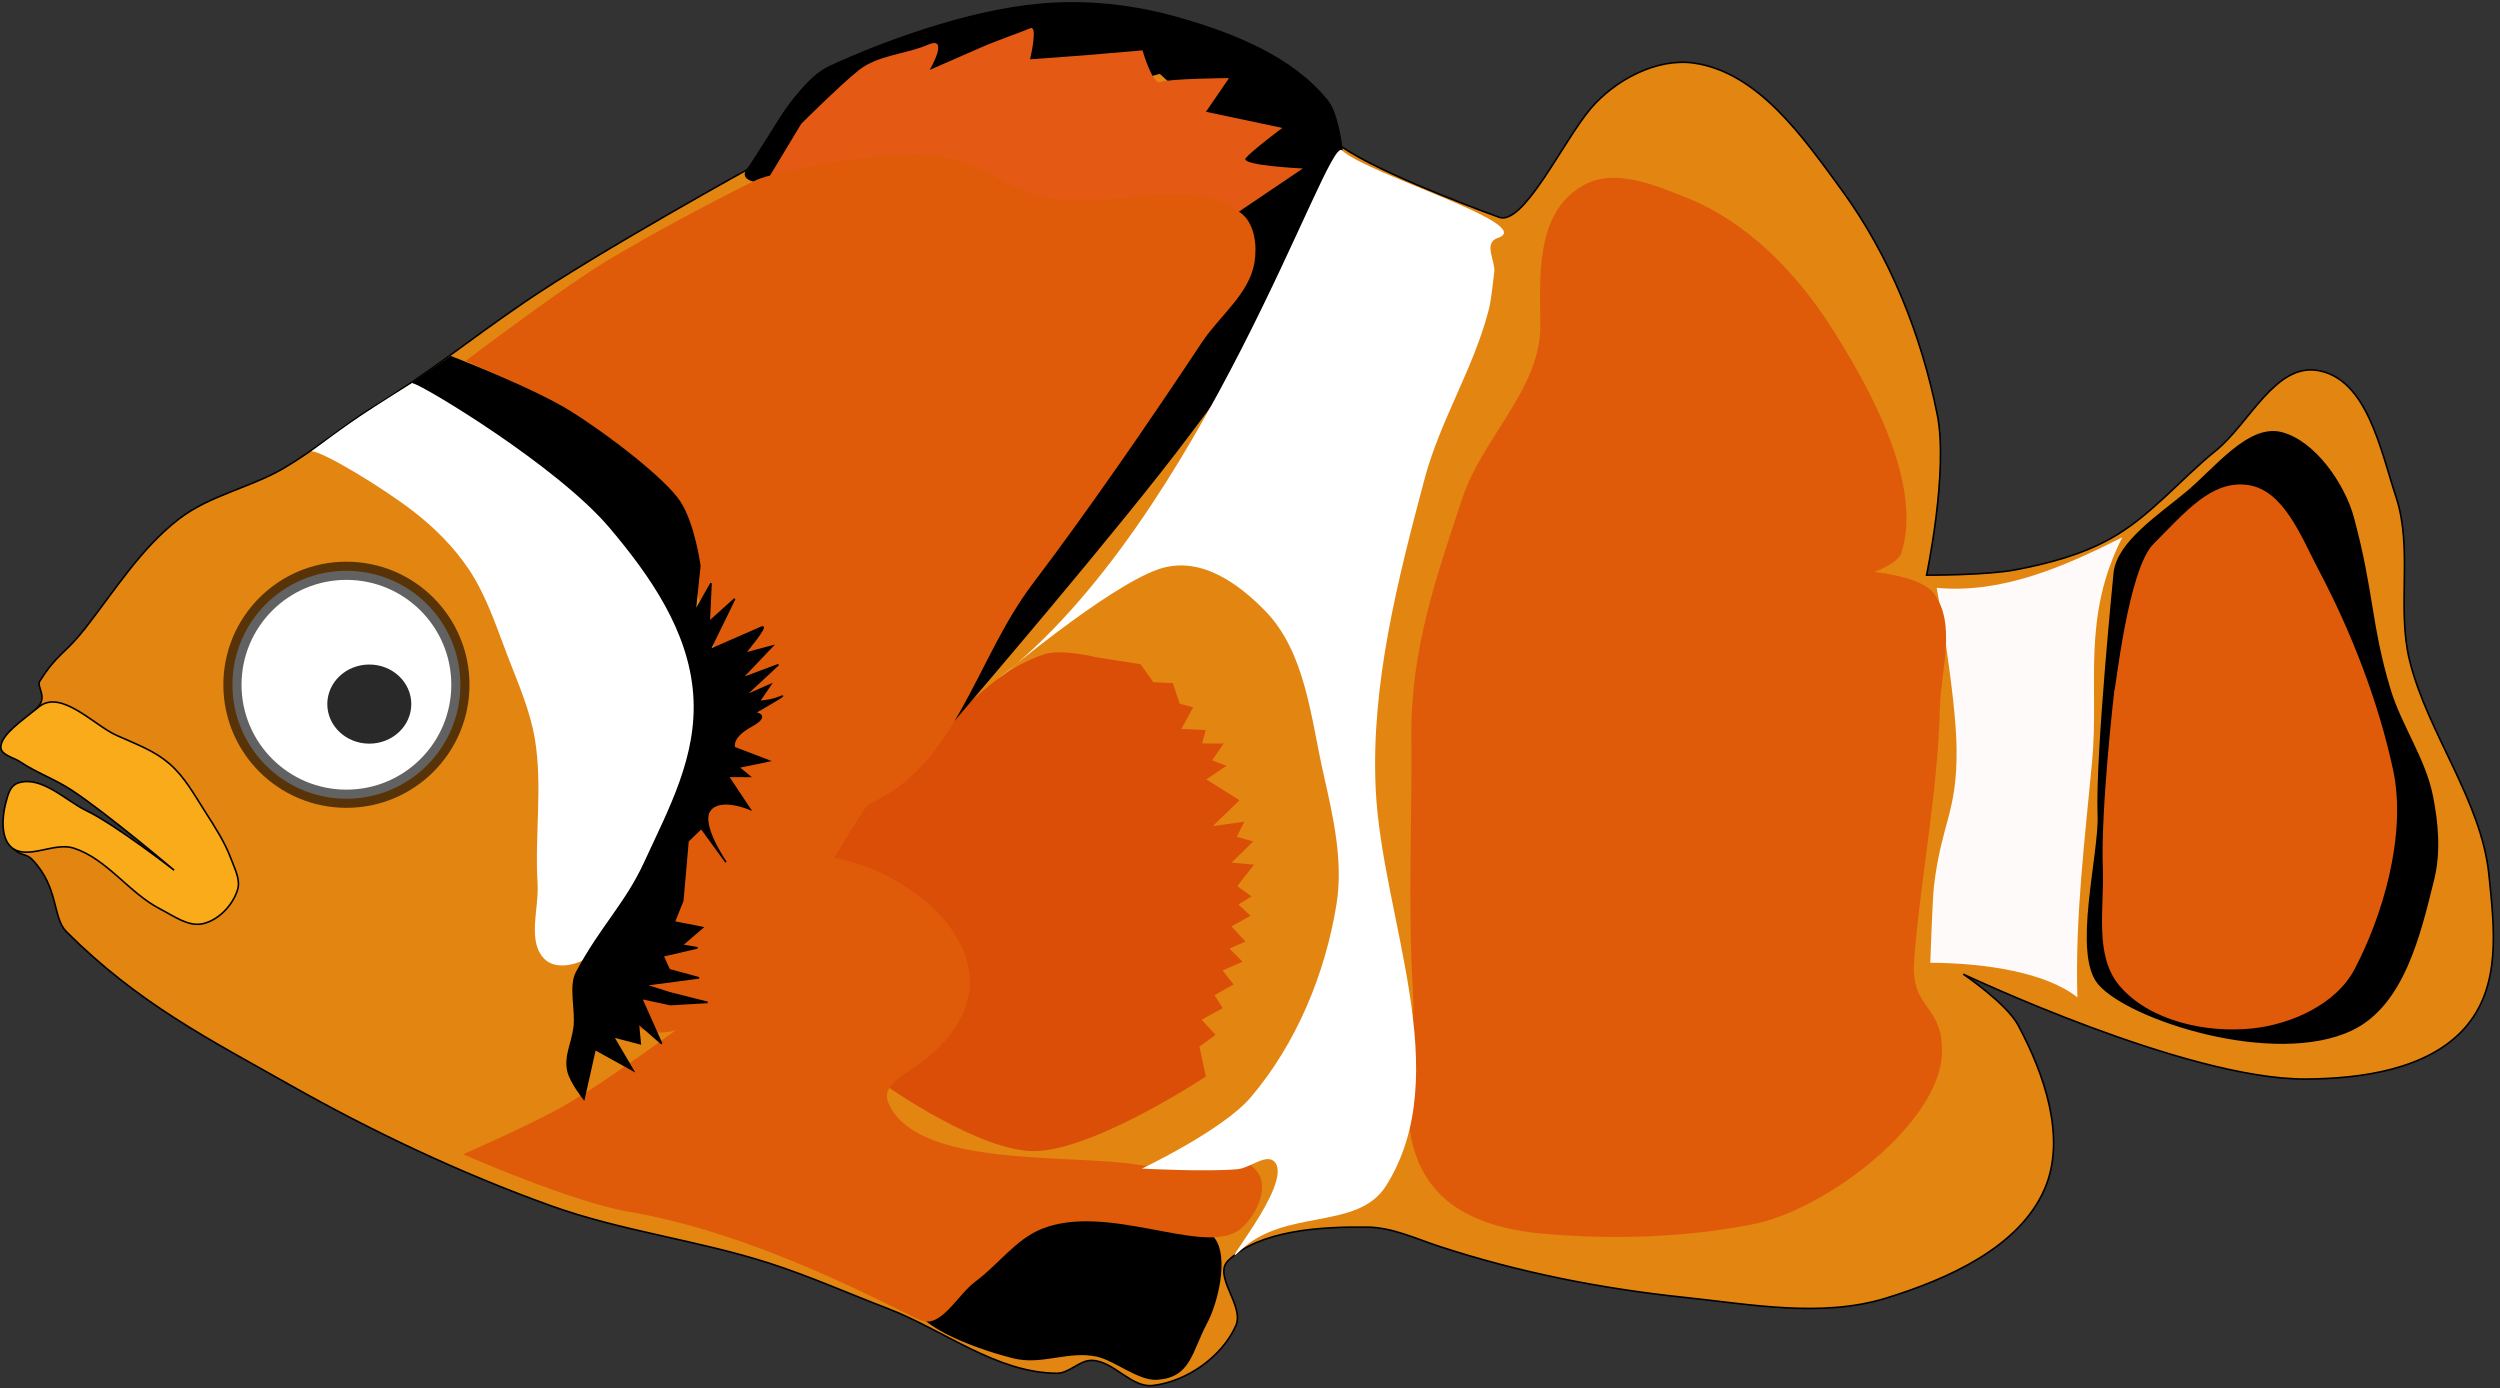
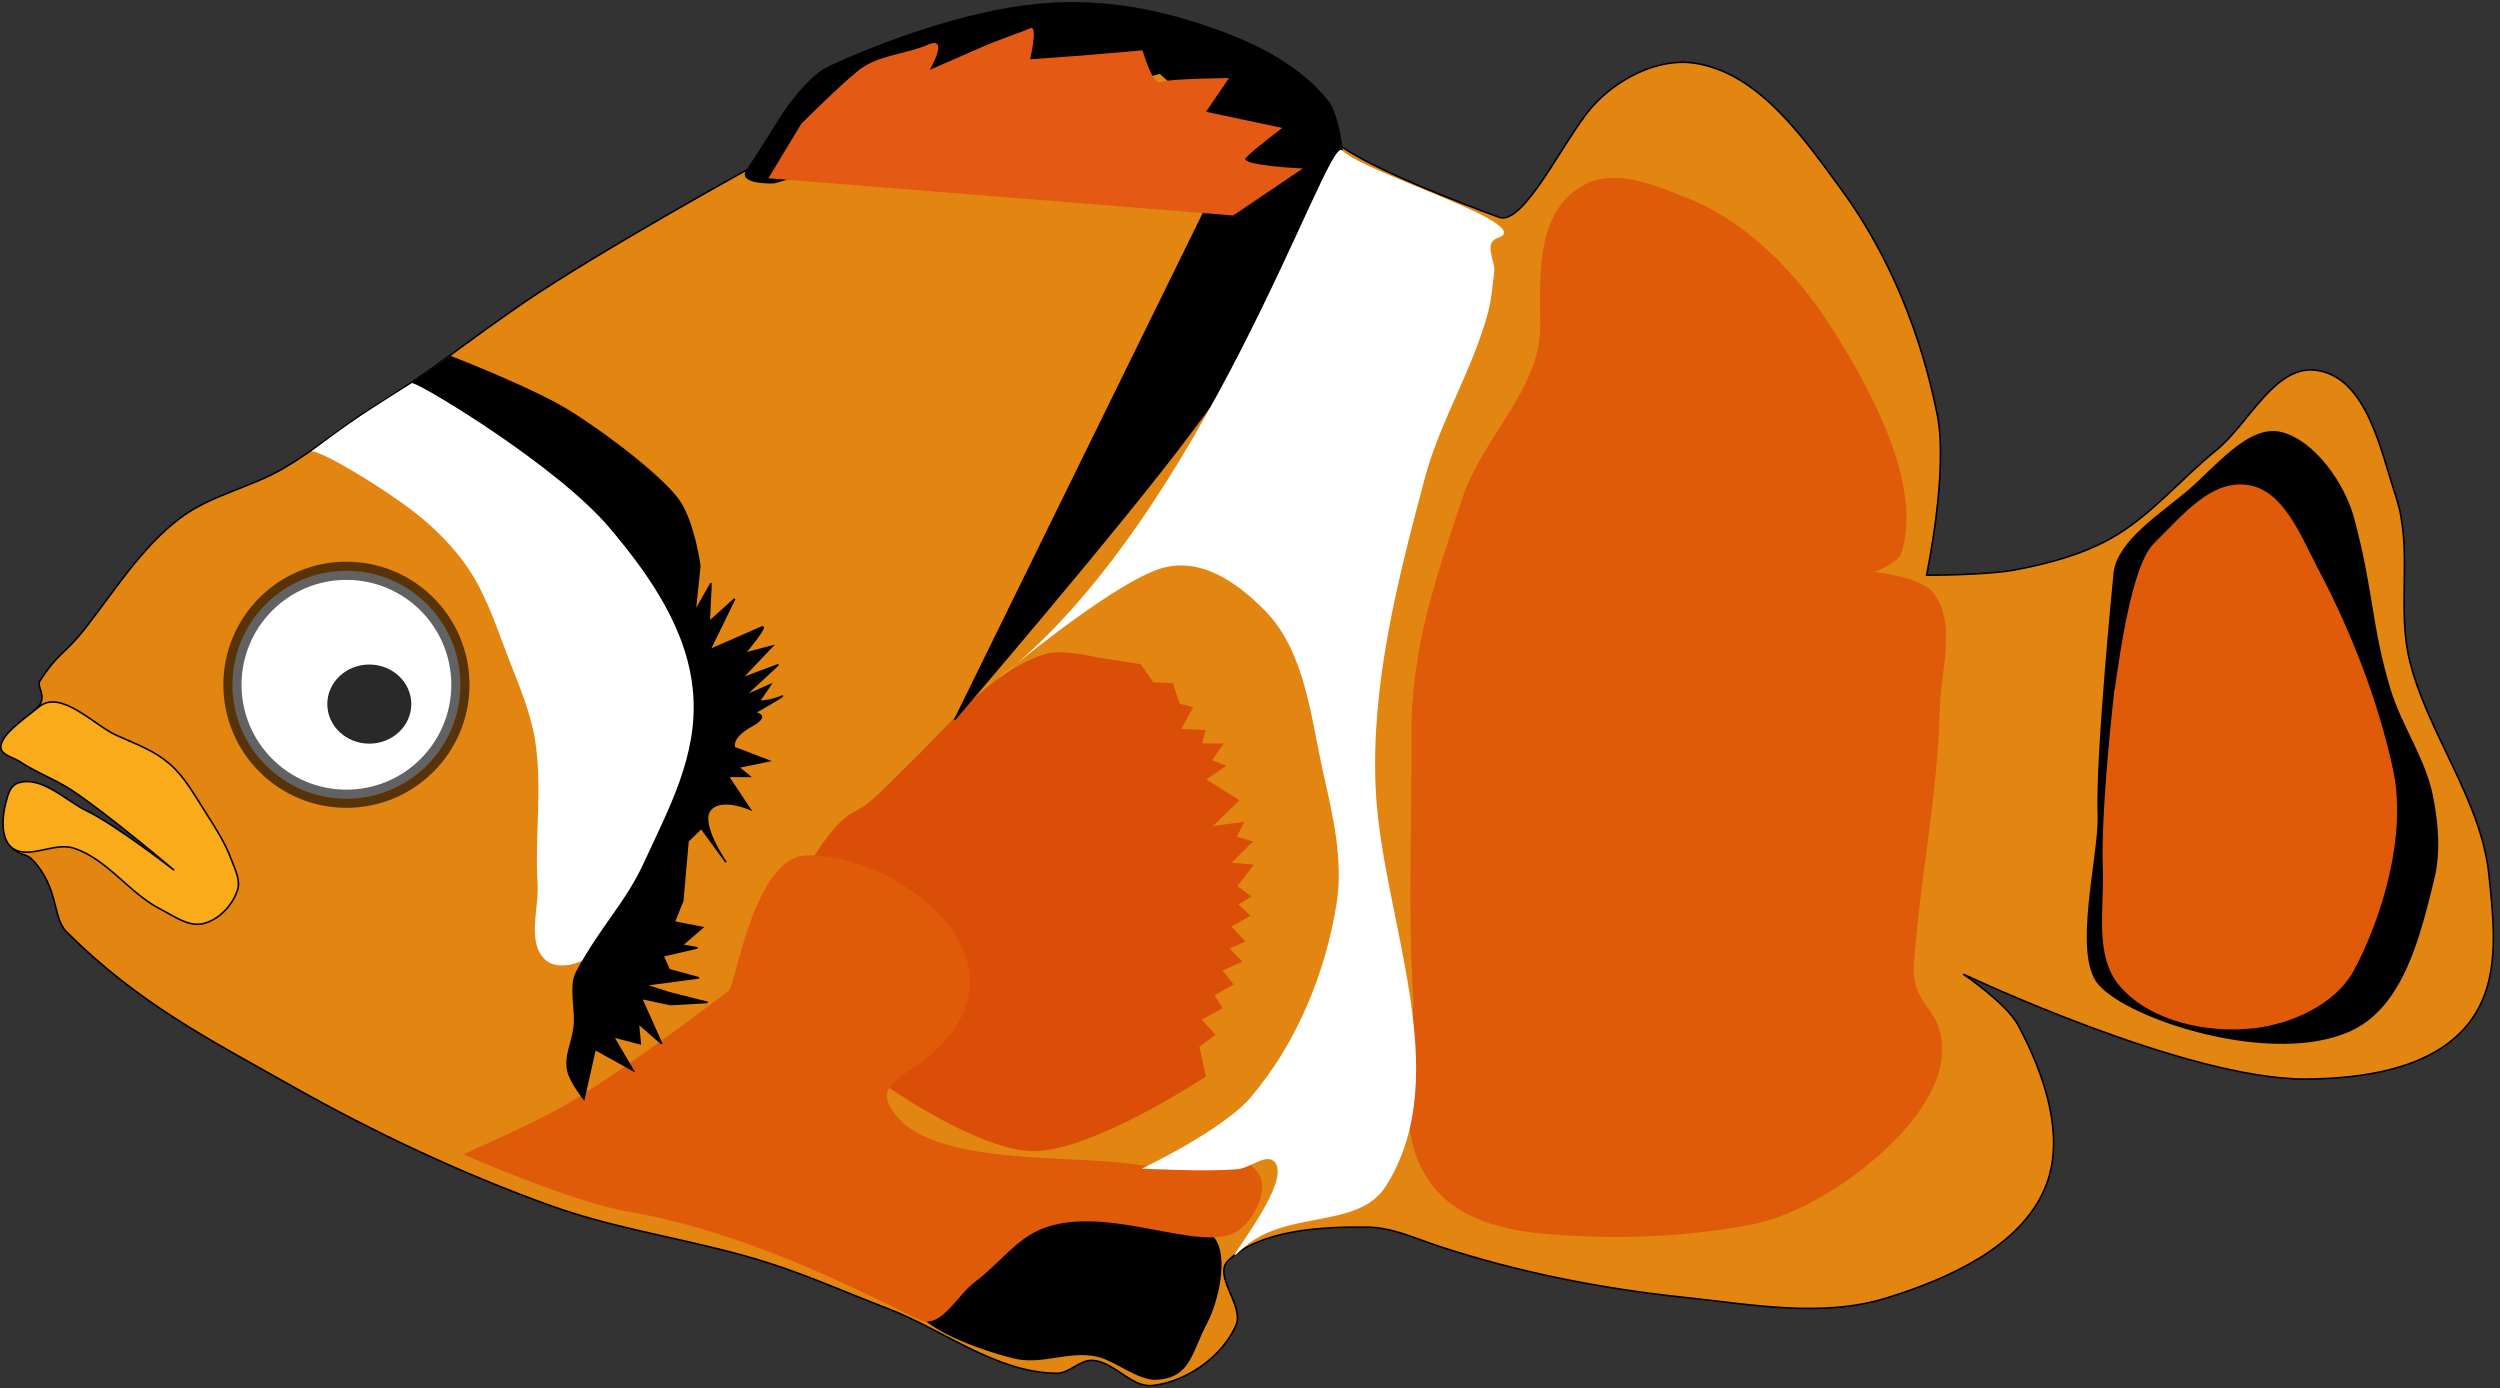
<svg xmlns="http://www.w3.org/2000/svg" viewBox="0 0 751 417">
  <rect x="0" y="0" width="751" height="417" fill="#333333" stroke="none" />
  <g label="Layer 1">
-     <path transform="translate(-18.764 -66.222) matrix(1 0 0 1 0 -452.36)" d="m119.72 679.01c-7.241-0.288-15.502 0.707-21.074 5.293-5.772 4.752-9.293 12.817-9.425 20.246-0.107 6.053 2.89 12.35 7.09 16.752 4.838 5.072 11.986 8.503 19 9.179 5.796 0.559 12.069-1.202 16.885-4.443 4.149-2.791 8.033-8.233 9.725-12.907 2.22-6.131 1.377-14.128-1.07-20.174-2.271-5.61-6.779-7.741-12.007-10.865-2.751-1.644-5.913-2.955-9.125-3.083z" fill="#fde239" fill-rule="evenodd" stroke="#000" stroke-width=".486px" label="Layer 1" />
    <path transform="translate(-18.764 -66.222) matrix(1 0 0 1 0 -452.36)" d="m245.68 568.18s-47.022 25.888-69.541 41.296c-18.405 12.593-27.473 20.558-46.632 32.26-5.948 3.633-16.711 12.398-25.703 17.61-9.991 5.792-22.071 8.052-31.216 15.082-11.49 8.833-19.346 21.54-28.255 32.923-6.236 7.968-8.161 7.277-13.591 15.804-1.057 1.659 2.104 4.411-0.268 7.458-2.854 3.666-11.139 7.812-10.25 11.678 0.47 2.044 2.606 4.721 5.446 5.073 6.851 0.849 49.75 33.773 48.798 34.808 0.445-0.435-46.936-34.043-52.1-26.222-3.05 4.618-3.41 12.985-0.621 16.44 3.086 3.822 4.499 2.132 6.731 4.449 8.005 8.312 6.022 17.423 10.233 21.628 21.717 21.688 43.261 32.509 66.926 45.91 24.713 13.995 51.346 26.606 78.499 36.381 21.307 7.671 44.175 10.355 65.737 17.294 12.038 3.874 23.613 9.037 35.42 13.555 16.99 6.502 32.754 19.404 50.97 19.506 3.718 0.021 6.73-3.928 10.447-3.865 6.639 0.113 11.814 8.317 18.407 7.535 10.204-1.209 20.784-8.671 24.903-17.989 2.657-6.011-7.04-14.973-2.292-19.551 9.385-9.049 27.524-10.224 41.888-10.029 7.377 0.1 14.461 3.466 21.362 5.732 23.751 7.797 48.571 12.715 73.455 15.333 20.213 2.127 41.577 6.237 60.98 0.24 18.473-5.71 40.063-15.251 47.607-32.889 6.534-15.277-0.167-34.482-8.038-49.129-3.531-6.571-16.45-15.281-16.45-15.281s66.986 31.714 102.88 31.51c16.683-0.095 36.562-2.839 47.641-15.185 11.14-12.414 9.069-29.852 7.363-46.369-2.288-22.144-18.45-42.474-23.788-64.097-3.949-15.997 1.057-33.58-4.101-49.237-4.641-14.091-8.664-35.347-23.406-37.951-12.875-2.275-20.636 15.912-30.766 24.1-10.722 8.666-19.674 19.802-31.76 26.483-8.725 4.824-18.658 7.433-28.473 9.297-8.729 1.657-26.616 1.595-26.616 1.595s6.606-31.269 3.212-48.25c-4.788-23.955-14.264-47.735-28.739-67.511-11.459-15.656-24.906-35.172-44.22-38.054-11.226-1.675-23.835 5.039-31.147 13.634-8.344 9.808-20.387 35.797-27.735 32.586 0 0-30.642-11.033-44.441-19.419-16.474-10.012-27.505-27.972-44.888-36.344-11.229-5.408-24.075-7.818-36.56-8.094-13.711-0.304-27.393 3.145-40.511 7.102-14.827 4.473-30.811 8.572-42.527 18.616-6.774 5.807-14.272 22.549-14.272 22.549z" fill="#e28611" fill-rule="evenodd" stroke="#000" stroke-width=".486px" label="Layer 1" />
-     <path transform="translate(-18.764 -66.222) matrix(1 0 0 1 0 -452.36)" d="m600.56 695.17s5.766 32.25 5.957 48.181c0.233 19.423-4.471 22.053-6.782 41.342-0.442 3.692-1.112 23.102-1.112 23.102 16.898 0.073 34.984 3.028 44.194 10.408-0.746-24.195 2.36-48.446 4.44-71.179 2.071-22.637-3.238-42.957 9.067-67.05-17.072 8.627-36.059 17.058-55.763 15.196z" fill="#fffafa" fill-rule="evenodd" stroke-width=".486px" label="Layer 1" />
    <path transform="translate(-18.764 -66.222) matrix(1 0 0 1 0 -452.36)" d="m704.09 648.61c-9.798-2.499-19.8 10.646-28.347 17.792-8.293 6.933-20.516 14.858-21.793 23.951 0 0-5.528 55.298-4.835 73.067 0.464 11.893-7.618 41.584 0.117 50.697 9.049 10.662 52.736 24.827 75.94 13.808 15.573-7.396 20.478-28.542 24.585-45.147 2.006-8.108 1.272-16.849-0.358-25.039-2.242-11.262-9.47-21.183-12.741-32.044-5.861-19.467-4.918-28.944-10.979-51.515-2.695-10.037-11.602-23.021-21.587-25.568z" fill-rule="evenodd" stroke="#000" stroke-width=".486px" label="Layer 1" />
    <path transform="translate(-18.764 -66.222) matrix(1 0 0 1 0 -452.36)" d="m693.85 664.01c-10.971-1.414-18.864 8.339-28.347 17.792-7.785 7.76-11.487 44.428-11.864 44.464 0 0-4.114 35.47-3.421 53.238 0.464 11.893-2.678 26.239 5.057 35.352 9.049 10.662 26.153 14.385 40.143 12.905 11.794-1.248 25.228-7.328 30.755-17.716 8.286-15.573 16.006-40.421 11.68-60.398-4.424-20.432-12.502-41.308-22.414-60.07-5.199-9.842-10.459-24.134-21.587-25.568z" fill="#df5b09" fill-rule="evenodd" stroke="#000" stroke-width=".486px" label="Layer 1" />
    <path transform="translate(-18.764 -66.222) matrix(1 0 0 1 0 -452.36)" d="m589.94 684.69c6.576-20.659-9.48-49.707-21.192-68.004-10.762-16.813-25.719-31.733-43.193-38.657-9.883-3.916-21.551-8.99-30.998-3.862-14.954 8.117-13.105 28.598-13.088 42.476 0.022 18.757-17.481 33.607-23.38 51.497-7.665 23.247-15.568 45.112-15.346 71.771 0.212 25.448-1.085 50.943 0.461 76.346 1.218 20.021-7.427 43.247 6.933 59.779 7.629 8.782 20.448 12.119 32.103 13.148 20.999 1.852 42.5 1.202 63.18-2.85 21.773-4.266 55.854-30.218 56.689-51.089 0.61-15.256-9.521-12.976-8.334-28.199 1.972-25.277 7.112-50.328 7.718-75.674 0.276-11.554 5.105-25.35-1.866-34.622-3.78-5.027-17.877-6.35-17.877-6.35s7.186-2.559 8.19-5.711z" fill="#df5b09" fill-rule="evenodd" stroke-width="1px" label="Layer 1" />
    <path transform="translate(-18.764 -66.222) matrix(1 0 0 1 0 -452.36)" d="m284.68 844.54s28.859 20.422 45.384 19.825c18.155-0.656 50.947-22.411 50.947-22.411l-1.946-8.961 4.861-3.545-4.181-4.549 6.324-3.477-2.454-3.887 5.725-3.215-3.317-4.218 5.99-2.622-3.916-3.956 4.792-2.098-4.181-4.549 5.725-3.215-3.651-3.363 3.928-2.428-4.25-3.101 4.999-6.441-6.715-0.604 6.462-6.373-4.918-1.391 2.269-4.537-9.445 1.3 7.994-7.752-9.964-6.27 6.059-4.07-4.319-1.653 3.467-5.062-6.45-0.011 1.071-4.013-7.314-0.342 3.536-6.509-4.055-1.06-2.05-6.19-5.851-0.274-3.847-5.404-13.097-2.063s-10.561-2.569-15.493-1.015c-16.603 5.233-28.07 20.612-40.557 32.638-3.639 3.505-8.563 8.756-12.476 11.959-3.214 2.631-5.289 2.79-8.304 5.643-7.966 7.537-17.739 27.611-17.739 27.611s15.441-15.424 24.696-13.646c12.425 2.387 21.307 16.987 23.821 29.264 1.693 8.27-2.917 16.947-7.027 24.339-2.543 4.575-10.528 11.696-10.528 11.696v-3e-5z" fill="#da4e08" fill-rule="evenodd" stroke-width="1px" label="Layer 1" />
    <path transform="translate(-18.764 -66.222) matrix(1 0 0 1 0 -452.36)" d="m383.46 890.68c-7.447-9.829-20.642-6.154-33.015-7.148-7.315-0.588-21.817 4.858-21.817 4.858s-10.315 1.414-11.443 4c-3.373 7.737-1.312 2.764-7.953 8.036-2.746 2.18-16.687 5.726-16.155 9.17 1.257 8.133 22.071 14.804 30.136 16.801 8.582 2.126 16.384-2.37 25.032-0.524 5.386 1.15 12.605 7.334 18.103 6.96 9.993-0.68 10.159-8.114 14.828-16.884 3.282-6.165 6.509-19.694 2.286-25.269z" fill-rule="evenodd" stroke="#000" stroke-width=".486px" label="Layer 1" />
    <path transform="translate(-18.764 -66.222) matrix(1 0 0 1 0 -452.36)" d="m331.88 887.67c19.418-7.618 46.925 7.415 58.275 0.948 4.684-2.669 10.069-12.115 6.725-17.352-6.399-10.021-18.93 4e-3 -35.827-2.745-21.492-3.497-66.999 1.155-75.455-18.71-2.397-5.632 6.361-9.126 11.147-12.987 35.715-28.808-8.39-62.134-35.751-61.296-15.755 0.482-21.218 39.057-23.348 40.698s-31.487 24.002-48.54 34.006c-9.961 5.843-31.216 15.082-31.216 15.082s32.446 14.322 49.644 17.251c38.791 6.606 77.028 27.786 87.588 32.536 6.276 2.823 11.12-7.462 16.646-11.54 6.877-5.075 12.137-12.763 20.112-15.892z" fill="#df5b09" fill-rule="evenodd" stroke-width="1px" label="Layer 1" />
    <path transform="translate(-18.764 -66.222) matrix(1 0 0 1 0 -452.36)" d="m112.28 654.19c2.661-0.456 21.249 10.656 31.069 18.325 6.179 4.826 11.842 10.519 16.195 17.009 5.434 8.1 8.412 17.595 11.922 26.676 3.058 7.912 6.515 15.815 7.936 24.168 2.437 14.325-0.049 29.072 0.852 43.571 0.479 7.707-3.386 17.881 2.419 23.04 2.837 2.521 8.1 1.778 11.438-0.045 11.027-6.022 14.696-20.379 20.273-31.555 7.657-15.345 18.784-32.848 17.175-50.555-1.57-17.282-15.703-31.125-25.387-45.589-4.64-6.931-15.586-19.601-15.586-19.601l-30.029-15.915c-5.692-3.631-11.065-7.559-17.921-10.106-17.968 11.13-21.859 14.304-30.357 20.577v-8e-5z" fill="#fff" fill-rule="evenodd" stroke-width="1px" label="Layer 1" />
    <path transform="translate(-18.764 -66.222) matrix(1 0 0 1 0 -452.36)" d="m66.988 791.7c-9.485-4.839-15.961-15.054-26.101-18.343-5.941-1.927-14.088 3.823-18.752-0.296-3.292-2.907-2.618-9.439-1.713-12.991 0.856-3.359 1.507-5.535 3.866-6.303 6.929-2.254 14.402 5.424 20.238 8.235 9.094 4.379 26.54 17.99 26.54 17.99s-19.924-16.894-30.812-24.077c-4.91-3.239-10.674-5.267-15.471-8.516-1.905-1.29-6.019-2.036-5.763-4.626 0.358-3.63 5.869-7.367 11.481-11.887 6.587-5.305 16.638 5.604 23.149 8.533 6.511 2.928 11.444 4.651 16.011 8.584 4.567 3.933 7.51 9.387 10.747 14.433 2.935 4.575 5.939 9.207 7.821 14.296 1.074 2.905 2.813 6.124 1.912 9.086-1.415 4.649-5.674 9.175-10.459 10.249-4.369 0.98-8.712-2.335-12.694-4.366z" fill="#f9ab1a" fill-rule="evenodd" stroke="#000" stroke-width=".486px" label="Layer 1" />
    <path transform="translate(-18.764 -66.222) matrix(1 0 0 1 0 -452.36)" d="m305.66 734.59c1.866-2.234 49.751-57.92 70.536-85.795 12.976-17.402 26.655-34.684 35.954-54.256 4.676-9.841 9.699-31.179 9.699-31.179s-1.149-10.495-4.296-14.421c-10.476-13.067-27.803-20.004-43.978-24.693-14.336-4.155-28.622-5.664-42.944-4.303-21.676 2.06-46.961 11.409-62.554 18.635-9.642 4.468-17.515 20.583-24.838 31.01-3.014 4.291 8.014 3.867 8.014 3.867l115.98-32.964 26.689 24.465-12.815 16.019-75.442 153.62z" fill-rule="evenodd" stroke="#000" stroke-width=".486px" label="Layer 1" />
    <path transform="translate(-18.764 -66.222) matrix(1 0 0 1 0 -452.36)" d="m389.22 583.31 20.906-14.113s-19.017-0.889-17.151-3.124 10.989-9.063 10.989-9.063l-22.934-4.845 6.934-10.123s-18.177 0.14-20.573 1.189c-2.396 1.049-5.418-9.523-5.418-9.523l-17.849 1.524-15.929 1.169s2.475-10.386 0.079-9.338c-2.396 1.049-9.848 3.602-14.64 5.7l-15.573 6.817s6.07-10.454-0.518-7.57c-6.589 2.884-15.101 3.067-20.895 7.729s-17.186 16.028-17.186 16.028l-9.872 16.37 139.63 11.172z" fill="#e45a14" fill-rule="evenodd" stroke-width=".486px" label="Layer 1" />
-     <path transform="translate(-18.764 -66.222) matrix(1 0 0 1 0 -452.36)" d="m279.95 760.04c26.12-11.552 31.787-43.301 48.936-65.965 17.133-22.643 35.231-48.942 50.897-72.603 5.277-7.97 14.2-14.533 15.804-23.929 0.849-4.974 0.179-11.409-3.697-14.683-15.162-12.806-40.174-0.579-59.575-5.107-10.956-2.558-20.23-10.925-31.4-12.299-18.204-2.239-50.378 5.2-54.571 7.036-4.193 1.835-31.922 16.113-47.055 25.561-14.126 8.82-40.672 28.963-40.672 28.963s26.66 11.044 37.248 20.393c12.463 11.005 21.529 25.64 29.077 40.385 3.476 6.79 4.065 14.472 7.232 21.686 4.541 10.345-0.146 24.9-2.093 37.153-4.323 27.209-45.106 65.899-21.159 79.933 28.049 16.437 66.839-64.67 71.029-66.523z" fill="#df5b09" fill-rule="evenodd" stroke-width="1px" label="Layer 1" />
    <path transform="translate(-18.764 -66.222) matrix(1 0 0 1 0 -452.36)" d="m142.97 633.52c3.191 0.73 43.379 24.859 59.125 43.513 12.097 14.331 23.772 30.945 25.158 50.185 1.34 18.595-7.433 34.472-14.738 50.396-5.733 12.495-13.06 19.132-20.526 33.039-2.29 4.267-0.013 11.466-0.742 16.671-0.721 5.145-2.855 8.457-1.849 13.011 0.724 3.277 4.769 8.392 4.769 8.392l3.352-14.934 11.427 6.338-5.967-10.146 8.109 2.12-0.587-6.122 7.038 6.133-6.093-13.634 8.708 1.858 11.173-0.638-11.3-2.85-7.51-2.383 16.23-2.143-8.973-2.451-1.855-4.15 10.378-2.417-4.654-0.798 6.145-5.292-8.49-1.674 2.553-6.358 1.577-17.934 3.997-3.876 7.429 10.214s-7.959-11.4-4.826-15.607c3.133-4.207 12.037-0.308 12.037-0.308l-6.566-9.884 6.45 0.011-3.386-2.77 9.18-1.892-10.367-3.967s-1.325-2.964 4.999-6.441c6.324-3.477 1.071-4.013 1.071-4.013s10.851-6.167 7.856-4.856c-2.995 1.311-6.52 1.436-6.52 1.436l3.467-5.062-7.787 3.409 10.125-9.394-11.046 4.127 9.261-9.724-8.316 2.223s7.464-8.938 5.068-7.889l-15.573 6.817 7.476-15.322-7.66 6.897 0.553-11.582-4.803 8.482 1.436-13.719s-1.72-12.714-6.098-19.303c-4.377-6.589-20.805-19.44-32.819-26.965-11.145-6.981-35.875-16.523-35.875-16.523l-11.221 7.747z" fill-rule="evenodd" stroke="#000" stroke-width=".486px" label="Layer 1" />
    <path transform="translate(-18.764 -66.222) matrix(1 0 0 1 0 -452.36)" d="m468.77 590.03c11.881-4.022-39.268-19.095-46.9-26.302-4.634-4.376-41.615 111.04-103.39 158.88 0 0 32.611-27.531 48.165-32.988 12.488-4.381 24.099 4.219 32.093 12.374 12.21 12.456 13.776 32.125 17.604 49.061 2.886 12.769 5.992 26.139 3.919 39.061-3.352 20.896-12.017 41.934-25.792 58.114-8.418 9.888-32.69 21.398-32.69 21.398s19.19 1.029 28.728 0.182c3.797-0.337 8.809-4.991 11.242-2.086 5.581 6.663-18.768 34.583-10.355 26.505 13.285-12.758 35.187-5.91 43.703-19.379 21.254-33.614-1.259-80.657-3.074-119.27-1.473-31.341 6.622-62.843 14.718-93.253 4.605-17.297 14.564-32.882 19.11-50.183 1.008-3.838 1.263-7.834 1.777-11.767 0.45-3.442-3.474-8.788 1.145-10.352z" fill="#fff" fill-rule="evenodd" stroke-width="1px" label="Layer 1" />
    <path transform="matrix(.959 0 0 .959 -92.719 -143.23)" d="m240.9 363.85c0 19.718-15.985 35.703-35.703 35.703-19.718 0-35.703-15.985-35.703-35.703 0-19.718 15.985-35.703 35.703-35.703 19.718 0 35.703 15.985 35.703 35.703z" fill="#fff" stroke="#000" stroke-opacity=".615" stroke-width="5.7" label="Capa 1" />
    <path transform="matrix(.973 0 0 .973 -114.14 -86.754)" d="m244.29 306.54c0 6.746-5.805 12.214-12.966 12.214s-12.966-5.468-12.966-12.214 5.805-12.214 12.966-12.214 12.966 5.468 12.966 12.214z" opacity=".839" label="Capa 1" />
  </g>
</svg>